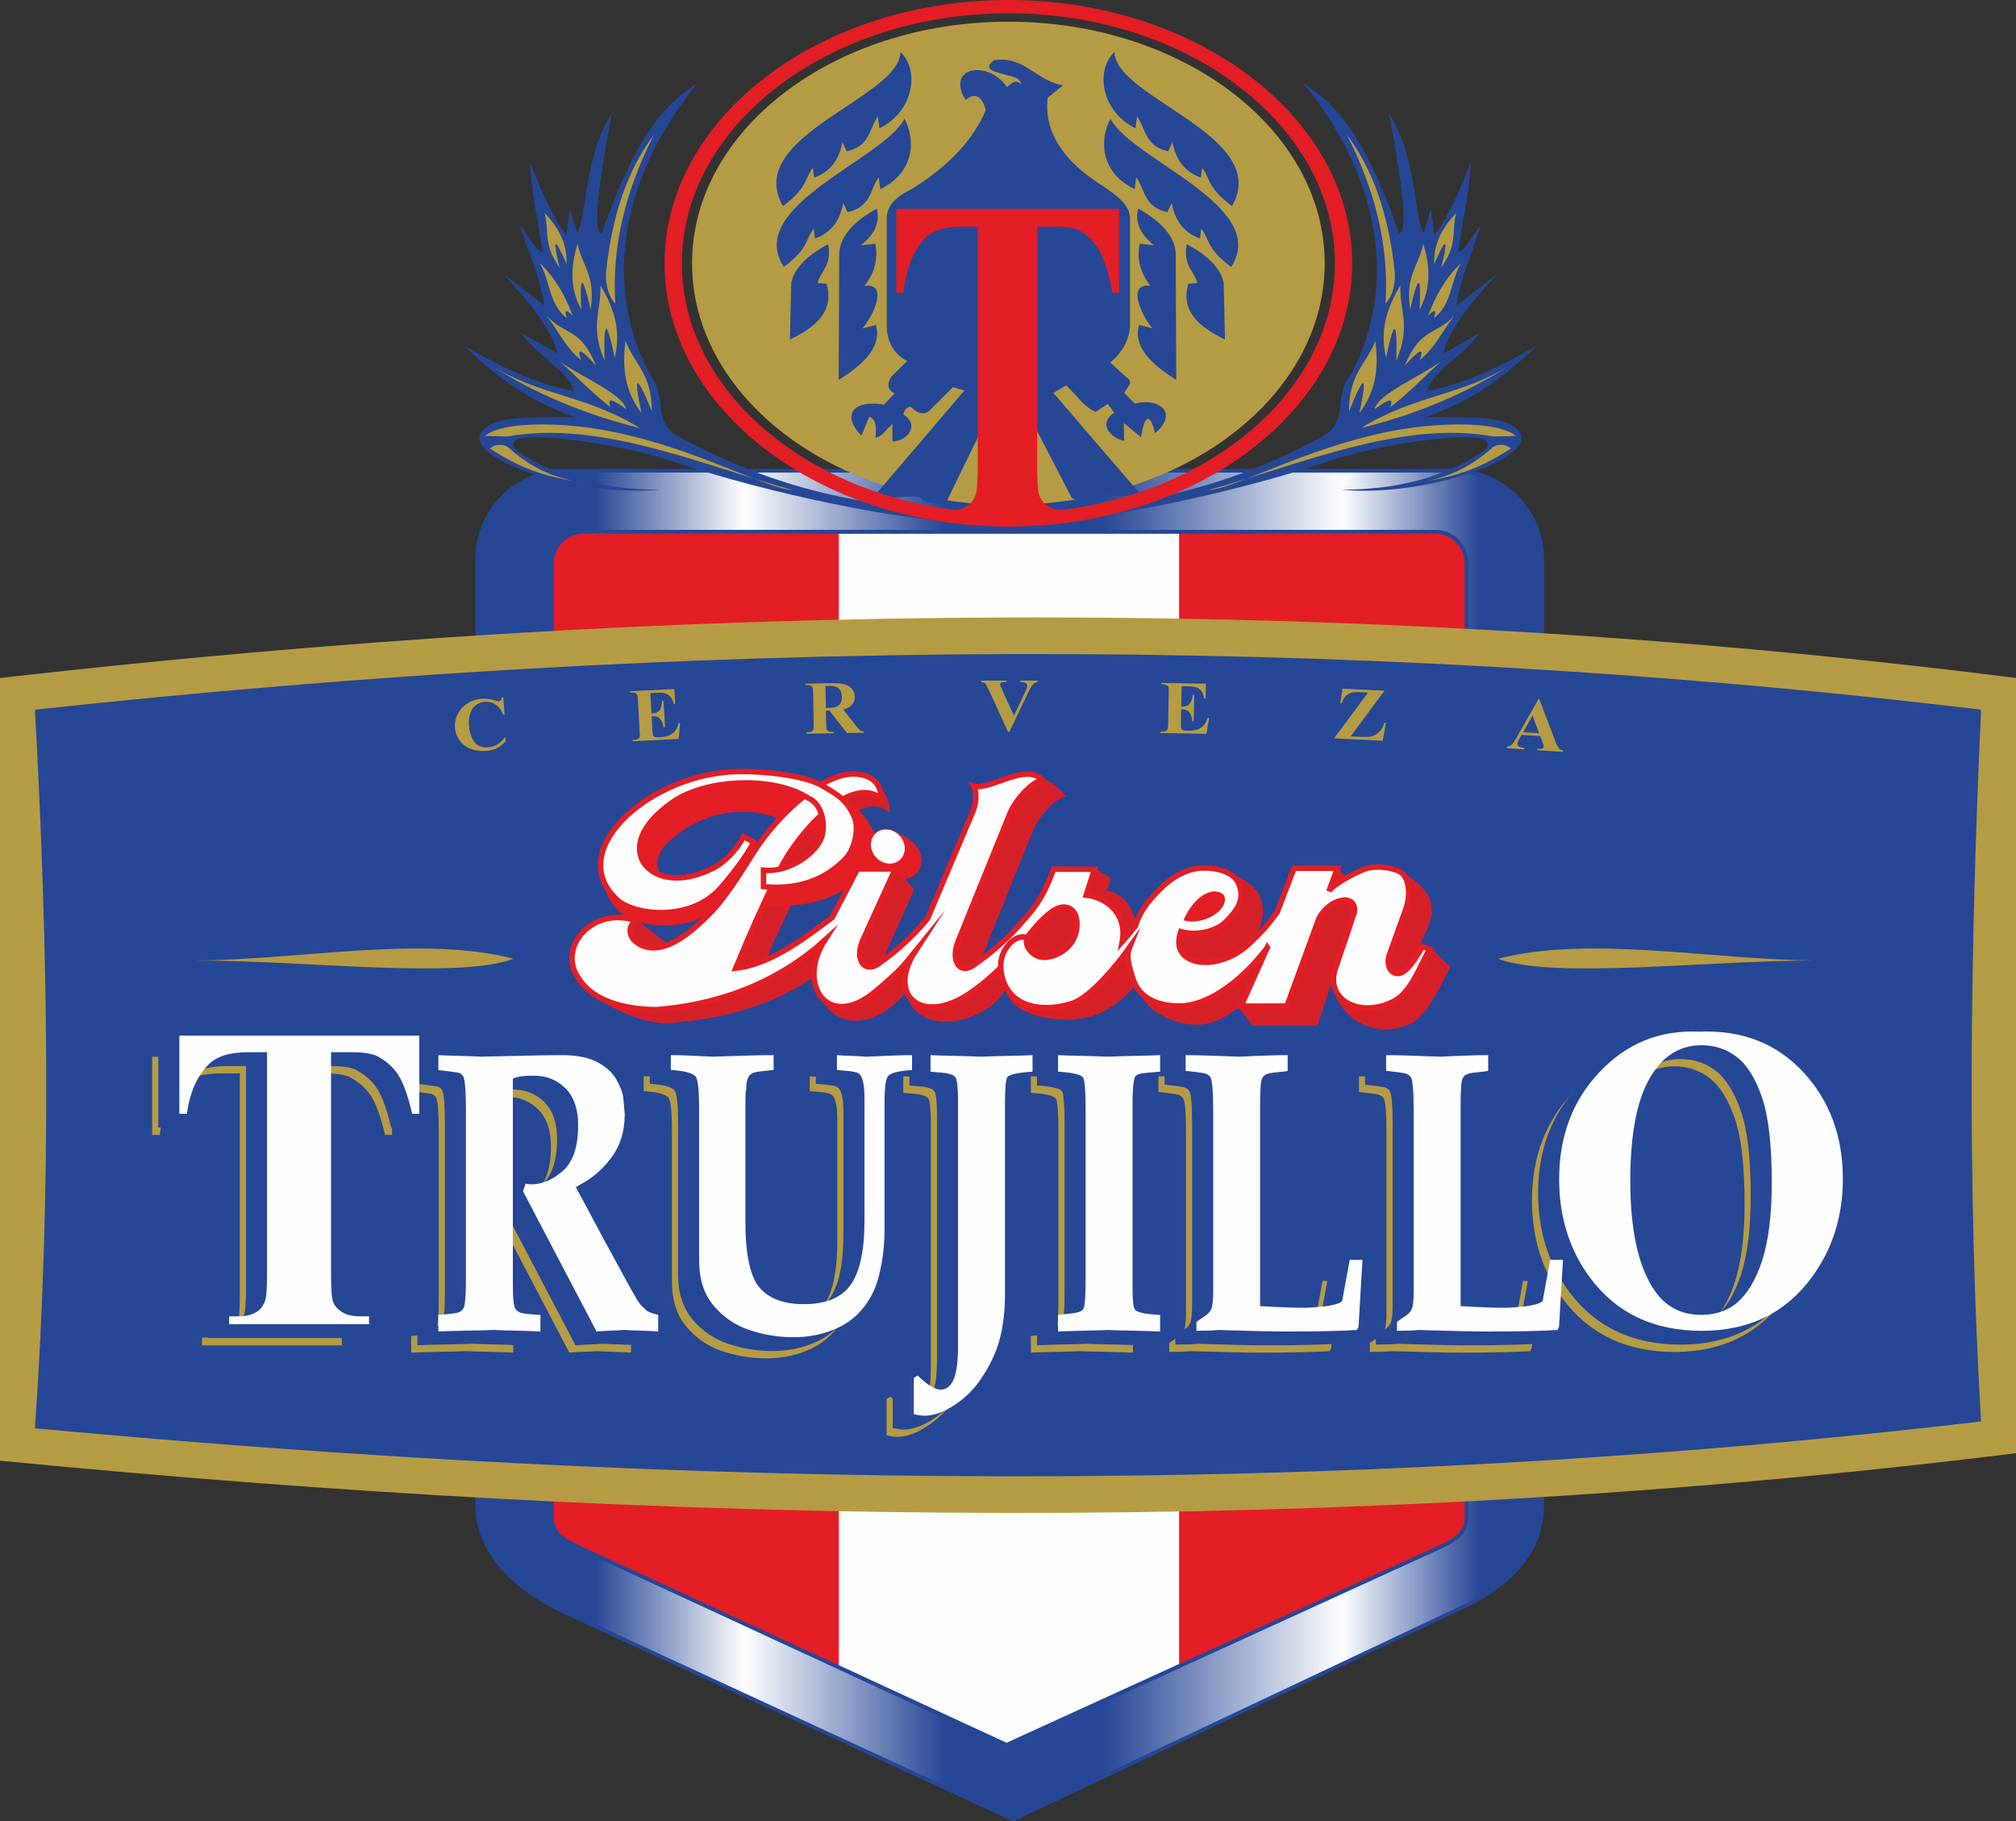
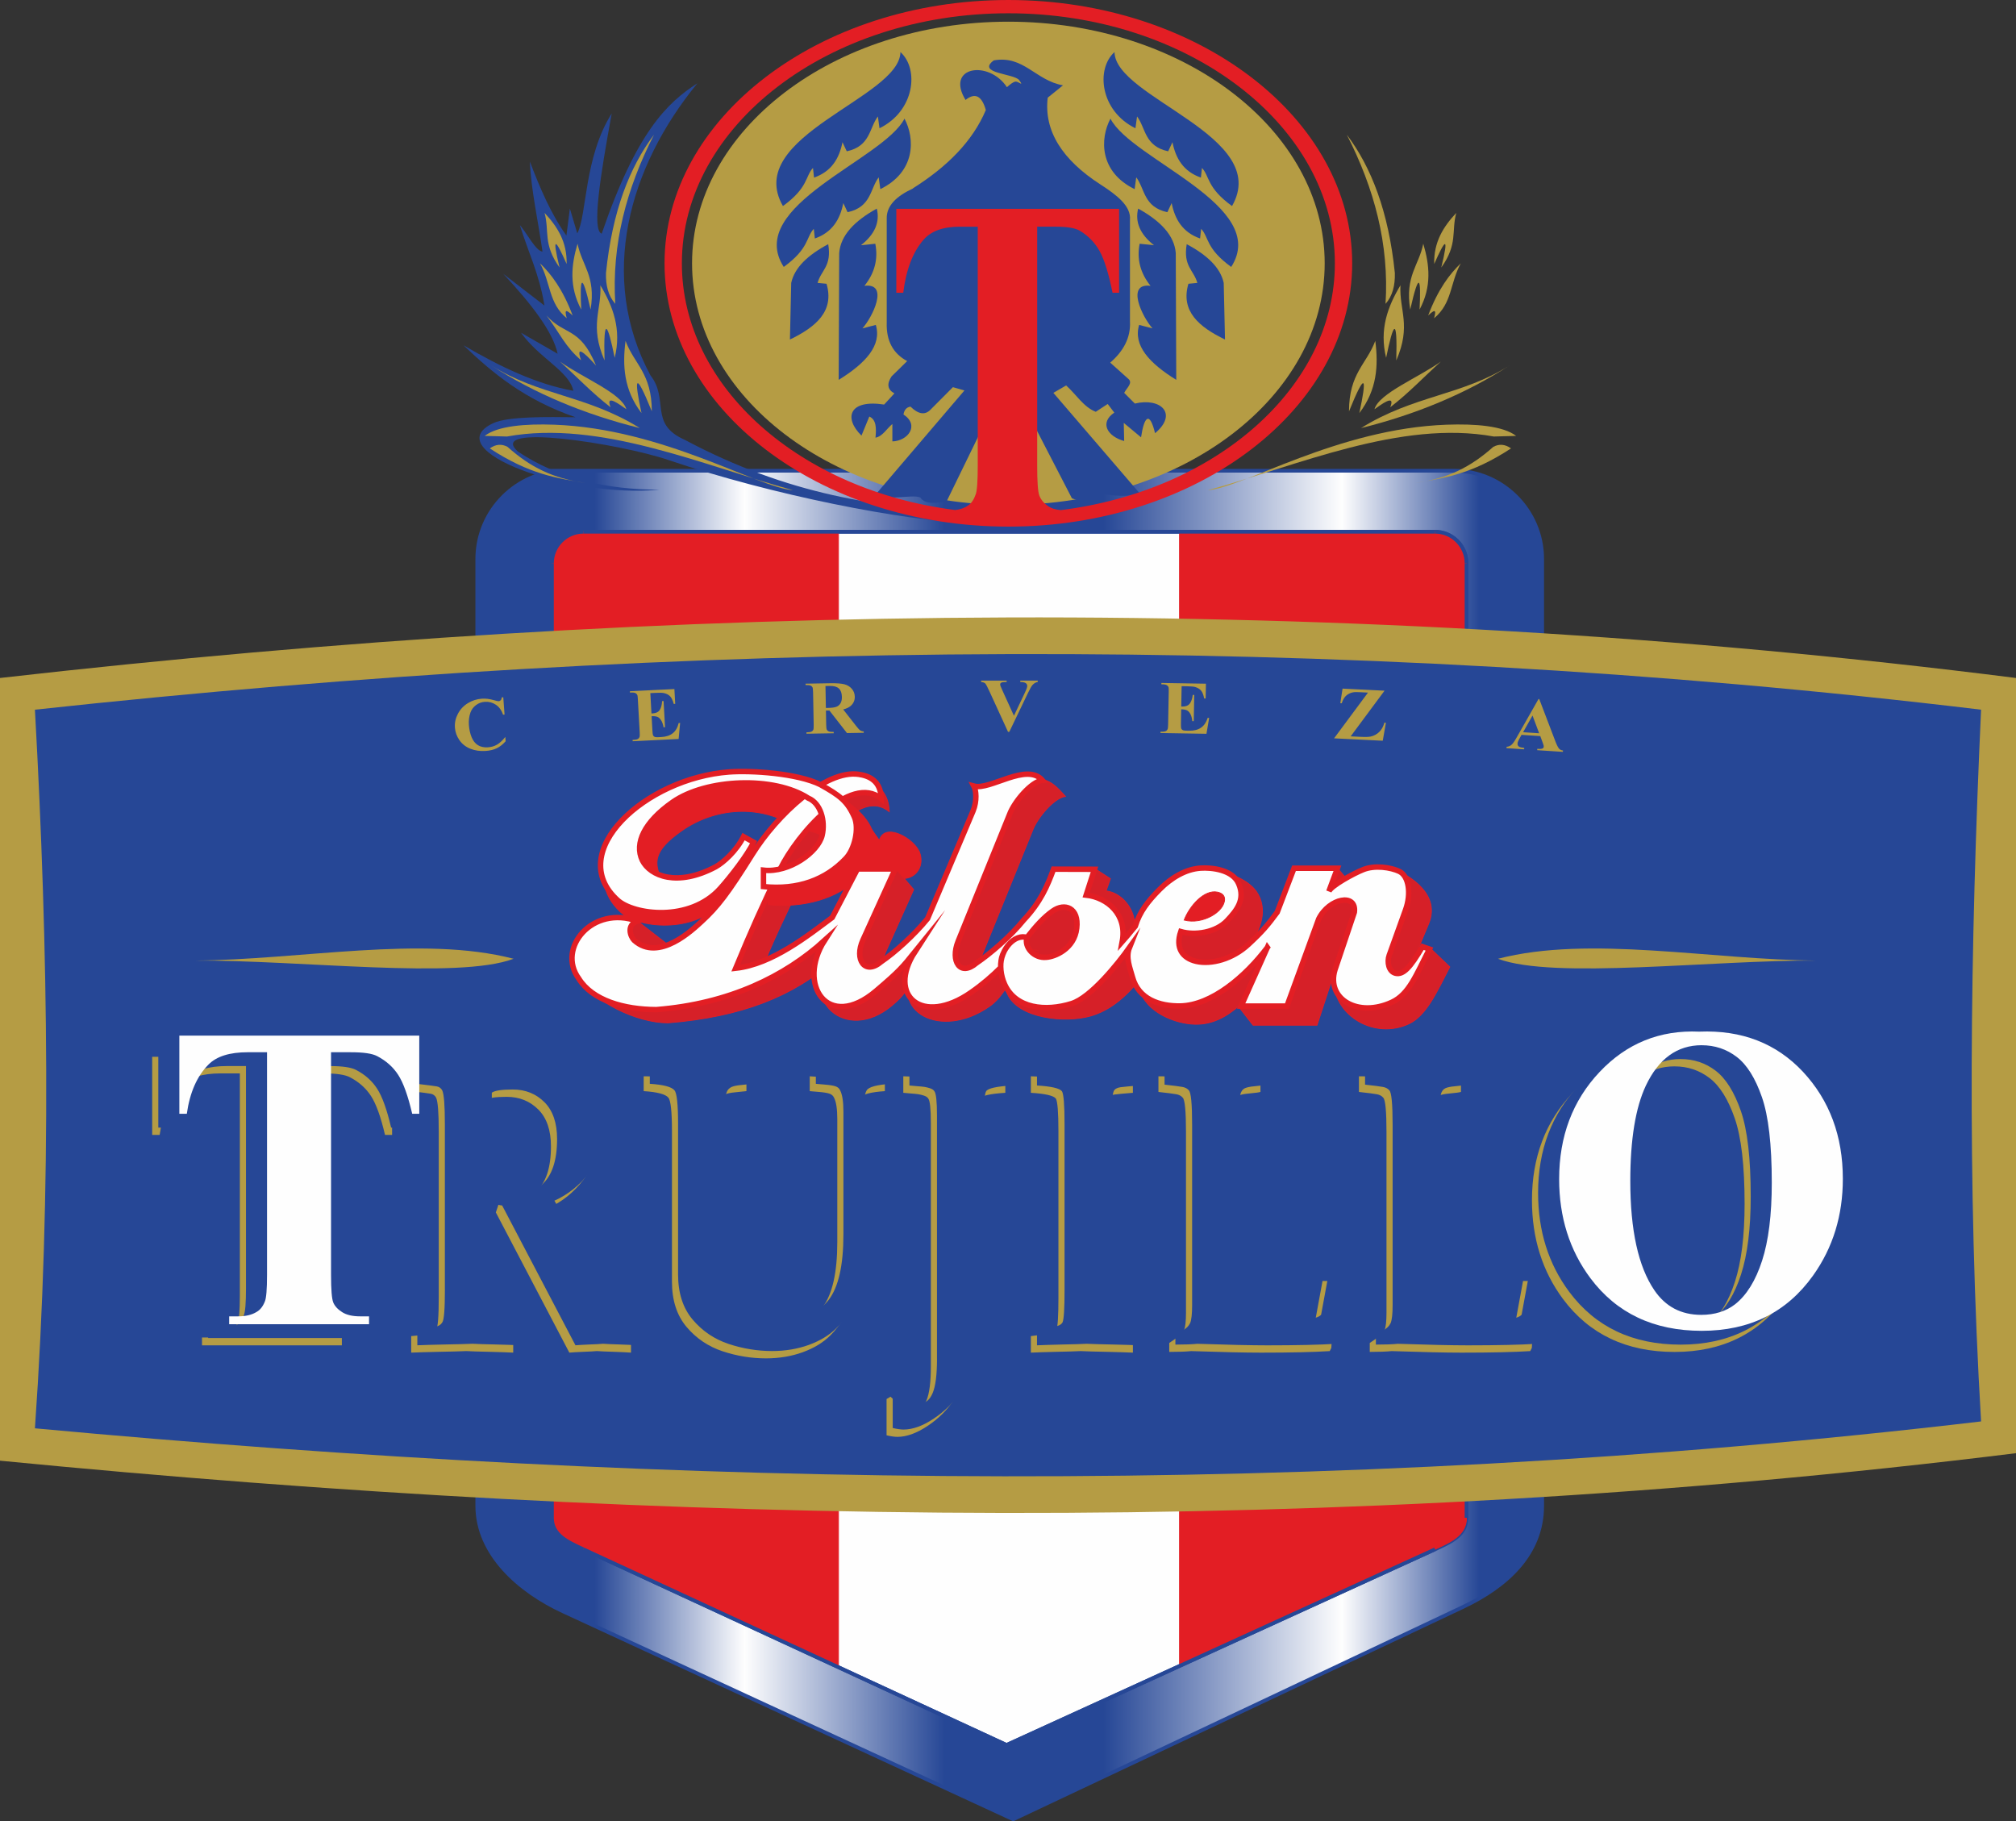
<svg xmlns="http://www.w3.org/2000/svg" xml:space="preserve" width="192.151mm" height="173.585mm" version="1.1" style="shape-rendering:geometricPrecision; text-rendering:geometricPrecision; image-rendering:optimizeQuality; fill-rule:evenodd; clip-rule:evenodd" viewBox="0 0 195.48 176.592">
  <rect x="0" y="0" width="195.48" height="176.592" fill="#333333" stroke="none" />
  <defs>
    <style type="text/css"> .str3 {stroke:#E31E24;stroke-width:0.528;stroke-miterlimit:22.926} .str2 {stroke:#264796;stroke-width:0.359;stroke-miterlimit:22.926} .str0 {stroke:#264796;stroke-width:0.359;stroke-miterlimit:22.926} .str1 {stroke:#E31E24;stroke-width:0.077;stroke-miterlimit:22.926} .fil3 {fill:none} .fil1 {fill:#FEFEFE} .fil5 {fill:#B59C44} .fil6 {fill:#D62028} .fil2 {fill:#E31E24} .fil4 {fill:#264796} .fil0 {fill:url(#id0)} </style>
    <linearGradient id="id0" gradientUnits="userSpaceOnUse" x1="46.276" y1="111.018" x2="149.536" y2="111.018">
      <stop offset="0" style="stop-opacity:1; stop-color:#264796" />
      <stop offset="0.11" style="stop-opacity:1; stop-color:#264796" />
      <stop offset="0.251" style="stop-opacity:1; stop-color:#FEFEFE" />
      <stop offset="0.439" style="stop-opacity:1; stop-color:#264796" />
      <stop offset="0.588" style="stop-opacity:1; stop-color:#264796" />
      <stop offset="0.812" style="stop-opacity:1; stop-color:#FEFEFE" />
      <stop offset="0.941" style="stop-opacity:1; stop-color:#264796" />
      <stop offset="1" style="stop-opacity:1; stop-color:#264796" />
    </linearGradient>
  </defs>
  <g id="Layer_x0020_1">
    <g id="_843544000">
      <path class="fil0 str0" d="M54.828 45.641l86.157 0c4.704,0 8.552,3.848 8.552,8.551l0 91.801c0,4.703 -3.45,7.817 -7.703,9.824l-43.593 20.576 -43.624 -20.152c-4.27,-1.973 -8.339,-5.545 -8.339,-10.248l0 -91.801c0,-4.704 3.848,-8.551 8.552,-8.551z" />
      <g>
        <path class="fil1 str0" d="M56.577 51.555l82.566 0c1.682,0 3.057,1.375 3.057,3.057l0 92.548c0,1.681 -1.527,2.359 -3.057,3.057l-41.544 18.968 -41.023 -18.968c-1.526,-0.706 -3.057,-1.375 -3.057,-3.057l0 -92.548c0,-1.682 1.375,-3.057 3.057,-3.057z" />
        <path class="fil2 str1" d="M56.577 51.555l24.727 0 0 110.095 -24.727 -11.433c-1.526,-0.706 -3.057,-1.375 -3.057,-3.057l0 -92.548c0,-1.682 1.375,-3.057 3.057,-3.057zm57.794 0l0 0 24.772 0c1.682,0 3.057,1.375 3.057,3.057l0 92.548c0,1.681 -1.527,2.359 -3.057,3.057l-24.772 11.31 0 -109.972z" />
        <line class="fil3 str2" x1="56.577" y1="51.555" x2="139.143" y2="51.555" />
        <path class="fil3 str2" d="M139.143 51.555c1.682,0 3.057,1.375 3.057,3.057" />
        <line class="fil3 str2" x1="142.2" y1="54.612" x2="142.2" y2="147.16" />
-         <path class="fil3 str2" d="M142.2 147.16c0,1.681 -1.527,2.359 -3.057,3.057" />
        <polyline class="fil3 str2" points="139.143,150.217 97.6,169.185 56.577,150.217 " />
        <path class="fil3 str2" d="M56.577 150.217c-1.526,-0.706 -3.057,-1.375 -3.057,-3.057" />
        <line class="fil3 str2" x1="53.52" y1="147.16" x2="53.52" y2="54.612" />
        <path class="fil3 str2" d="M53.52 54.612c0,-1.682 1.375,-3.057 3.057,-3.057" />
      </g>
      <g>
        <g>
-           <path class="fil4" d="M97.026 49.627c0.283,-0.008 2.529,-0.016 2.812,-0.026 8.799,-0.304 17.834,-1.657 27.759,-6.951 3.534,-1.544 1.495,-3.915 3.341,-6.255 5.107,-9.52 2.118,-20.189 -4.551,-28.317 2.931,1.877 5.915,4.749 9.277,14.578 0.981,-0.312 0.135,-5.629 -0.972,-11.662 2.709,4.298 2.394,9.881 3.341,11.632l0.717 -2.403 0.337 2.614c1.468,-2.041 2.546,-4.555 3.541,-7.167 -0.105,2.706 -0.815,5.818 -1.222,8.726 0.663,-0.078 1.461,-1.714 2.192,-2.571 -0.795,2.602 -1.88,4.731 -2.384,7.804l3.991 -3.073c-2.774,2.963 -4.821,5.653 -5.269,7.743l3.552 -2.036c-1.768,2.468 -4.691,3.751 -5.074,5.627 3.551,-0.633 7.102,-2.336 10.653,-4.414 -2.827,2.699 -5.92,5.275 -10.859,6.979 2.626,-0.027 6.539,-0.112 8.006,0.587 5.442,2.596 -7.384,7.291 -16.167,6.436 5.126,0.004 9.777,-1.061 13.734,-3.689 3.147,-2.806 -9.898,-0.782 -14.599,0.815 -9.959,3.382 -22.846,5.915 -29.445,6.133 -0.268,0.009 -2.488,0.014 -2.735,0.015l0.022 -1.124z" />
          <g>
            <path class="fil5" d="M117.107 47.531c3.42,-0.238 12.576,-5.972 23.163,-6.354 2.773,-0.1 5.482,0.112 6.743,1.087l-2.165 0.059c-9.011,-1.649 -19.094,2.831 -27.741,5.209z" />
            <g>
              <path class="fil5" d="M134.347 29.459c0.364,-5.736 -1.077,-11.171 -3.756,-16.401 2.385,3.161 4.049,7.456 4.659,13.406 0.034,1.206 -0.223,2.232 -0.903,2.995z" />
              <path class="fil5" d="M130.804 39.886c0.009,-3.717 1.7,-4.558 2.55,-6.837 0.308,2.392 0.173,4.753 -1.546,7 0.71,-3.316 0.674,-4.302 -1.004,-0.163z" />
              <path class="fil5" d="M135.39 34.946c1.482,-3.409 0.27,-4.857 0.405,-7.286 -1.241,2.068 -2.064,4.285 -1.39,7.033 0.679,-3.322 1.107,-4.211 0.985,0.253z" />
              <path class="fil5" d="M136.74 30.015c-0.524,-3.275 0.844,-4.257 1.266,-6.386 0.614,2.062 0.833,4.161 -0.359,6.386 0.15,-3.021 -0.023,-3.885 -0.907,0z" />
              <path class="fil5" d="M139.752 25.938c1.63,-2.272 0.969,-3.529 1.453,-5.294 -1.241,1.324 -2.197,2.824 -2.137,4.952 1.026,-2.335 1.482,-2.921 0.684,0.342z" />
              <path class="fil5" d="M139.708 35.06c-2.144,1.539 -6.007,3.078 -6.432,4.617 0.605,-0.414 2.07,-1.56 1.528,-0.191 1.794,-1.38 3.269,-2.951 4.904,-4.426z" />
-               <path class="fil5" d="M141.01 30.598c-1.76,1.967 -3.224,1.058 -4.801,4.85 0.501,-0.535 2.16,-2.449 1.451,-0.518 1.548,-1.322 2.011,-2.538 3.351,-4.332z" />
              <path class="fil5" d="M141.647 25.529c-1.08,1.04 -2.207,2.511 -3.167,5.063 0.576,-0.536 0.84,-0.688 0.576,0.264 1.775,-1.464 1.536,-3.431 2.591,-5.327z" />
              <path class="fil5" d="M131.97 41.506c5.341,-1.329 10.155,-3.329 14.391,-6.065 -4.633,2.926 -9.282,2.876 -14.391,6.065z" />
              <path class="fil5" d="M144.801 43.322c-2.238,1.993 -4.395,3.051 -7.548,3.507 2.731,-0.47 5.391,-0.811 9.263,-3.354 -0.572,-0.407 -1.144,-0.458 -1.715,-0.152z" />
            </g>
          </g>
        </g>
        <g>
          <path class="fil4" d="M96.982 49.627c-0.283,-0.008 -2.529,-0.016 -2.812,-0.026 -8.799,-0.304 -17.834,-1.657 -27.759,-6.951 -3.533,-1.544 -1.495,-3.915 -3.341,-6.255 -5.107,-9.52 -2.118,-20.189 4.551,-28.317 -2.931,1.877 -5.915,4.749 -9.277,14.578 -0.98,-0.312 -0.134,-5.629 0.972,-11.662 -2.709,4.298 -2.394,9.881 -3.341,11.632l-0.717 -2.403 -0.337 2.614c-1.468,-2.041 -2.546,-4.555 -3.541,-7.167 0.105,2.706 0.815,5.818 1.222,8.726 -0.663,-0.078 -1.461,-1.714 -2.192,-2.571 0.795,2.602 1.88,4.731 2.384,7.804l-3.991 -3.073c2.774,2.963 4.821,5.653 5.269,7.743l-3.552 -2.036c1.768,2.468 4.691,3.751 5.074,5.627 -3.551,-0.633 -7.102,-2.336 -10.653,-4.414 2.828,2.699 5.92,5.275 10.859,6.979 -2.626,-0.027 -6.539,-0.112 -8.006,0.587 -5.442,2.596 7.383,7.291 16.167,6.436 -5.126,0.004 -9.777,-1.061 -13.735,-3.689 -3.147,-2.806 9.898,-0.782 14.599,0.815 9.959,3.382 22.845,5.915 29.445,6.133 0.268,0.009 2.488,0.014 2.735,0.015l-0.022 -1.124z" />
          <g>
            <path class="fil5" d="M76.901 47.531c-3.42,-0.238 -12.576,-5.972 -23.163,-6.354 -2.773,-0.1 -5.483,0.112 -6.743,1.087l2.166 0.059c9.011,-1.649 19.094,2.831 27.741,5.209z" />
            <g>
              <path class="fil5" d="M59.662 29.459c-0.364,-5.736 1.077,-11.171 3.756,-16.401 -2.385,3.161 -4.049,7.456 -4.659,13.406 -0.034,1.206 0.223,2.232 0.903,2.995z" />
              <path class="fil5" d="M63.205 39.886c-0.009,-3.717 -1.7,-4.558 -2.55,-6.837 -0.308,2.392 -0.173,4.753 1.547,7 -0.71,-3.316 -0.674,-4.302 1.004,-0.163z" />
              <path class="fil5" d="M58.619 34.946c-1.482,-3.409 -0.27,-4.857 -0.405,-7.286 1.242,2.068 2.064,4.285 1.39,7.033 -0.679,-3.322 -1.107,-4.211 -0.985,0.253z" />
              <path class="fil5" d="M57.268 30.015c0.525,-3.275 -0.844,-4.257 -1.266,-6.386 -0.614,2.062 -0.833,4.161 0.359,6.386 -0.15,-3.021 0.023,-3.885 0.907,0z" />
              <path class="fil5" d="M54.257 25.938c-1.63,-2.272 -0.969,-3.529 -1.453,-5.294 1.241,1.324 2.197,2.824 2.137,4.952 -1.026,-2.335 -1.482,-2.921 -0.684,0.342z" />
              <path class="fil5" d="M54.3 35.06c2.144,1.539 6.007,3.078 6.432,4.617 -0.605,-0.414 -2.07,-1.56 -1.528,-0.191 -1.794,-1.38 -3.269,-2.951 -4.904,-4.426z" />
              <path class="fil5" d="M52.998 30.598c1.76,1.967 3.224,1.058 4.801,4.85 -0.501,-0.535 -2.16,-2.449 -1.451,-0.518 -1.548,-1.322 -2.011,-2.538 -3.351,-4.332z" />
              <path class="fil5" d="M52.361 25.529c1.08,1.04 2.207,2.511 3.167,5.063 -0.576,-0.536 -0.84,-0.688 -0.576,0.264 -1.776,-1.464 -1.535,-3.431 -2.591,-5.327z" />
              <path class="fil5" d="M62.038 41.506c-5.341,-1.329 -10.155,-3.329 -14.391,-6.065 4.633,2.926 9.282,2.876 14.391,6.065z" />
              <path class="fil5" d="M49.207 43.322c2.238,1.993 4.395,3.051 7.548,3.507 -2.731,-0.47 -5.392,-0.811 -9.263,-3.354 0.572,-0.407 1.144,-0.458 1.716,-0.152z" />
            </g>
          </g>
        </g>
      </g>
      <g>
        <path class="fil5" d="M97.776 2.103c16.939,0 30.671,10.488 30.671,23.426 0,12.938 -13.732,23.426 -30.671,23.426 -16.939,0 -30.671,-10.488 -30.671,-23.426 0,-12.938 13.732,-23.426 30.671,-23.426z" />
        <g>
          <g>
            <path class="fil4" d="M108.068 5.047c0.052,4.457 15.295,8.133 11.393,14.931 -2.48,-1.804 -2.15,-2.879 -2.913,-3.694l-0.104 0.936c-1.7,-0.598 -2.445,-1.864 -2.757,-3.433l-0.416 0.884c-2.307,-0.503 -2.168,-2.255 -3.018,-3.381l-0.156 1.145c-3.433,-1.683 -3.85,-5.758 -2.029,-7.387z" />
            <path class="fil4" d="M107.674 11.501c2.02,3.984 15.531,8.448 11.708,14.38 -2.48,-1.804 -2.15,-2.879 -2.913,-3.694l-0.104 0.936c-1.7,-0.598 -2.446,-1.864 -2.757,-3.433l-0.416 0.884c-2.307,-0.503 -2.168,-2.255 -3.017,-3.381l-0.156 1.145c-3.434,-1.683 -3.377,-4.892 -2.344,-6.836z" />
            <path class="fil4" d="M115.067 23.675c1.97,1.045 3.27,2.269 3.59,3.755l0.124 5.488c-2.526,-1.22 -4.328,-2.754 -3.548,-5.405l0.867 -0.083c-0.344,-1.252 -1.389,-1.595 -1.032,-3.755z" />
            <path class="fil4" d="M110.36 20.226c2.175,1.199 3.518,2.607 3.647,4.319l0.048 12.285c-2.6,-1.608 -4.199,-3.335 -3.599,-5.327l1.296 0.336c-0.976,-1.088 -2.623,-4.431 -0.192,-4.127 -0.992,-1.232 -1.344,-2.592 -1.056,-4.079l1.392 0.144c-1.344,-1.056 -1.856,-2.24 -1.536,-3.551z" />
          </g>
          <g>
            <path class="fil4" d="M87.31 5.047c-0.052,4.457 -15.295,8.133 -11.393,14.931 2.48,-1.804 2.151,-2.879 2.913,-3.694l0.104 0.936c1.7,-0.598 2.446,-1.864 2.757,-3.433l0.416 0.884c2.307,-0.503 2.168,-2.255 3.017,-3.381l0.156 1.145c3.433,-1.683 3.85,-5.758 2.029,-7.387z" />
            <path class="fil4" d="M87.704 11.501c-2.02,3.984 -15.531,8.448 -11.708,14.38 2.48,-1.804 2.151,-2.879 2.913,-3.694l0.104 0.936c1.7,-0.598 2.446,-1.864 2.757,-3.433l0.416 0.884c2.307,-0.503 2.168,-2.255 3.017,-3.381l0.156 1.145c3.433,-1.683 3.377,-4.892 2.344,-6.836z" />
            <path class="fil4" d="M80.31 23.675c-1.97,1.045 -3.269,2.269 -3.59,3.755l-0.124 5.488c2.526,-1.22 4.328,-2.754 3.548,-5.405l-0.867 -0.083c0.344,-1.252 1.389,-1.595 1.032,-3.755z" />
            <path class="fil4" d="M85.018 20.226c-2.175,1.199 -3.518,2.607 -3.647,4.319l-0.048 12.285c2.6,-1.608 4.199,-3.335 3.599,-5.327l-1.296 0.336c0.976,-1.088 2.623,-4.431 0.192,-4.127 0.992,-1.232 1.344,-2.592 1.056,-4.079l-1.392 0.144c1.344,-1.056 1.856,-2.24 1.536,-3.551z" />
          </g>
          <path class="fil4" d="M97.637 8.455c0,0 0.572,-0.546 0.858,-0.546 0.286,0 0.81,0.533 0.338,-0.13 -0.471,-0.663 -4.201,-0.641 -2.471,-1.925 2.897,-0.517 4.055,1.956 6.711,2.419l-1.482 1.196c-0.382,3.219 1.407,6.022 5.101,8.409 1.605,1.033 2.995,2.103 2.874,3.436l0 9.85c0.086,1.583 -0.637,2.885 -1.914,3.996l1.711 1.533c0.539,0.416 -0.062,0.844 -0.359,1.397l1.038 1.038c2.506,-0.605 4.207,0.991 1.956,2.874 -0.535,-2.211 -1.064,-1.589 -1.357,0.399l-1.677 -1.397 0.04 1.756c-1.614,-0.444 -2.423,-1.766 -0.958,-2.754l-0.639 -0.838 -1.157 0.758c-1.184,-0.456 -1.916,-1.703 -2.874,-2.554l-1.237 0.719 8.395 9.774c-0.812,0.235 -1.884,0.288 -3.335,0.076 -0.942,0.126 -1.477,1.044 -3.259,0.379l-6.182 -11.957 -5.969 12.247c-0.789,0.128 -2.068,0.384 -2.559,-0.383 -0.879,-0.344 -3.379,0.467 -4.211,-0.414l8.496 -9.956 -1.117 -0.318 -2.157 2.167c-0.536,0.566 -1.189,0.472 -1.957,-0.281 -0.38,0.06 -0.607,0.314 -0.679,0.763 1.595,1.044 0.424,2.572 -1.078,2.608l0 -1.686c-0.546,0.442 -0.947,1.203 -1.637,1.325 0.091,-0.916 0.085,-1.754 -0.599,-2.047l-0.759 1.846c-1.737,-1.697 -1.226,-3.534 2.197,-3.01l0.998 -1.084c-0.671,-0.355 -0.764,-0.903 -0.28,-1.645l1.517 -1.485c-1.374,-0.733 -2.035,-1.972 -1.984,-3.718l0 -10.104c-0.026,-1.263 0.971,-2.184 2.541,-2.912l0.014 -0.027c3.3,-2.081 5.778,-4.549 7.054,-7.581 -0.391,-1.388 -1.047,-1.714 -1.967,-0.978 -1.985,-3.252 2.262,-3.9 4.016,-1.234z" />
        </g>
        <path class="fil2" d="M97.775 0c18.363,0 33.339,11.468 33.339,25.529 0,14.061 -14.976,25.529 -33.339,25.529 -18.362,0 -33.339,-11.468 -33.339,-25.529 0,-14.061 14.976,-25.529 33.339,-25.529zm10.738 20.247l0 0 0 8.135 -0.636 0c-0.381,-1.883 -0.799,-3.228 -1.259,-4.045 -0.46,-0.824 -1.096,-1.474 -1.901,-1.958 -0.448,-0.272 -1.235,-0.401 -2.355,-0.401l-1.792 0 0 23.166c0,1.535 0.066,2.495 0.2,2.881 0.139,0.386 0.406,0.718 0.799,1.006 0.334,0.246 0.764,0.386 1.295,0.426 15.033,-1.873 26.571,-11.901 26.571,-23.927 0,-13.352 -14.222,-24.243 -31.659,-24.243 -17.437,0 -31.659,10.89 -31.659,24.243 0,12.008 11.503,22.022 26.501,23.918 0.506,-0.052 0.927,-0.202 1.261,-0.447 0.309,-0.204 0.551,-0.559 0.727,-1.066 0.133,-0.348 0.2,-1.278 0.2,-2.79l0 -23.166 -1.744 0c-1.617,0 -2.797,0.423 -3.53,1.285 -1.029,1.194 -1.677,2.903 -1.95,5.119l-0.672 0 0 -8.135 21.603 0z" />
      </g>
      <path class="fil5" d="M-0 65.735c65.266,-7.426 130.437,-8.228 195.48,0l0 75.16c-65.879,8.168 -130.726,7.043 -195.48,0.728l0 -75.888z" />
      <path class="fil4" d="M3.386 68.809c63.005,-6.818 125.918,-7.555 188.708,0 -1.061,23.002 -1.365,46.004 0,69.007 -63.596,7.5 -126.197,6.466 -188.708,0.668 1.619,-23.067 1.3,-46.323 0,-69.675z" />
      <g>
        <g>
          <path class="fil2 str1" d="M89.213 82.77c0.336,1.097 -0.229,2.15 -1.278,2.371 -1.063,0.222 -2.207,-0.476 -2.543,-1.573 -0.336,-1.086 -0.417,-2.648 0.646,-2.87 1.05,-0.222 2.839,0.986 3.175,2.072z" />
          <path class="fil6 str1" d="M124.1 92.742l-3.929 4.953 1.332 1.706 6.202 0 2.825 -8.643c1.009,-2.039 2.354,-2.682 2.112,-0.787l-3.296 5.363c0.162,3.213 3.982,5.463 7.265,3.933 1.655,-0.776 2.664,-2.97 3.969,-5.518l-1.964 -1.884c-1.197,2.05 -2.126,4 -2.301,3.8 -0.404,-0.465 0.054,-0.897 0.296,-1.496l1.924 -4.62c1.198,-2.892 -1.991,-4.643 -2.933,-5.086 -0.807,-0.377 -0.982,0.909 -2.126,1.385 -0.875,0.343 -2.086,0.421 -2.301,0.975l-0.175 -1.119 -1.332 -1.562 -4.507 5.828c-0.928,1.252 -0.834,-1.03 -2.22,0.255 -1.534,1.429 -4.184,4.853 -5.664,4.499 -1.278,-0.31 -1.547,0.2 -0.996,-1.418 1.372,0.399 3.902,-0.864 4.992,-2.028 0.915,-0.975 1.736,-3.147 0.552,-4.842 -0.875,-1.241 -2.987,-1.983 -4.09,-1.906 -2.92,0.222 -5.785,3.557 -6.633,6.36l-2.086 1.429c2.26,-2.659 0.336,-5.695 -1.762,-5.939l0.417 -1.186 -1.52 -0.986c-0.592,1.618 -4.386,3.956 -6.014,5.684 -1.305,1.618 -3.014,3.878 -4.319,4.764 -1.601,1.374 -1.453,0.077 -0.686,-1.817l4.991 -12.31c0.458,-1.23 2.099,-3.18 3.189,-3.313 -1.547,-1.751 -1.964,-1.662 -3.592,-1.762 0.215,0.399 -3.834,3.479 -4.238,4.465l-4.413 10.438c-1.305,1.596 -0.861,0.277 -2.166,1.163 -1.601,1.374 -3.861,2.67 -3.027,0.798l2.718 -6.072 -1.897 -2.216 -5.489 5.795c-2.274,1.684 -3.875,3.413 -7.548,4.609 1.48,-3.568 2.287,-5.241 3.996,-8.754 1.668,-3.413 5.57,-9.418 8.57,-6.981 -0.04,-1.773 -1.117,-2.726 -2.045,-2.859 -3.216,-0.476 -7.709,4.443 -10.091,8.255 -2.382,3.812 -3.202,5.274 -4.924,6.526 -2.785,2.028 -4.48,1.728 -4.386,0.986l-3 -2.327c-3.458,-0.764 -7.427,3.069 -5.543,5.651 1.319,2.127 5.395,4.233 8.53,4.244 7.104,-0.565 12.23,-2.593 16.064,-6.072 -3.498,3.424 1.05,8.31 5.718,4.344 2.314,-1.961 1.076,-2.249 2.233,-3.679 -2.745,4.244 2.408,7.136 7.158,3.812 1.103,-0.764 1.426,-1.684 2.22,-2.482 -0.067,-1.861 1.467,-3.313 2.543,-2.914 -0.498,1.573 2.664,0.454 4.83,-0.909 1.13,1.994 -2.166,2.781 -2.946,2.825 -1.157,0.133 -2.18,-0.953 -1.883,-1.928 -1.386,-0.332 -2.274,1.274 -2.449,1.961 -0.175,0.709 -0.969,1.363 -0.579,2.227 1.063,2.393 5.583,2.87 8.113,2.139 2.704,-0.787 4.494,-3.147 5.624,-4.731 -0.39,0.975 -1.144,1.285 -0.902,2.183 0.579,2.139 3.364,3.313 5.368,3.357 3.673,0.089 6.068,-3.723 8.221,-6.571z" />
          <path class="fil2 str1" d="M80.249 76.549c-2.279,-1.136 -7.018,-0.812 -9.171,-0.649 -8.094,0.591 -16.076,7.849 -10.848,12.591 1.538,1.403 6.989,2.203 9.995,-1.171 0.979,-1.101 2.67,-3.281 3.243,-4.533l-0.419 -1.09c-0.699,1.403 -2.516,3.084 -3.285,3.513 -3.732,1.994 -4.823,1.669 -5.592,0.116 -0.783,-1.669 -0.853,-2.817 1.915,-4.765 3.285,-2.307 7.661,-2.585 11.002,-0.394 1.174,0.475 3.397,0.51 3.061,1.948 -0.378,1.635 -3.201,3.71 -5.718,3.42l0.056 2.18c3.369,0.348 6.808,-0.58 8.751,-2.655 0.196,-0.197 0.168,-0.974 0.587,-0.846 5.354,1.6 1.034,-3.026 0.657,-3.907 -0.699,-1.565 -2.377,-2.701 -4.236,-3.756z" />
        </g>
        <g>
          <path class="fil1 str3" d="M122.889 91.86l-2.543 5.684 4.44 0 3.081 -8.443c1.009,-2.039 3.7,-2.549 3.458,-0.654l-1.884 5.596c-0.848,2.837 2.247,4.654 5.53,3.125 1.655,-0.776 2.328,-2.604 3.633,-5.152l-0.673 -0.233c-1.197,2.05 -1.87,2.748 -2.61,2.582 -0.673,-0.155 -0.848,-1.097 -0.619,-1.74l1.587 -4.41c0.565,-1.562 0.323,-3.291 -0.619,-3.734 -0.807,-0.377 -2.368,-0.632 -3.511,-0.155 -0.875,0.343 -3.095,1.551 -3.31,2.105l0.834 -2.249 -4.211 0 -1.628 4.266c-0.928,1.252 -1.399,1.828 -2.785,3.114 -1.534,1.429 -3.619,1.994 -5.099,1.64 -1.278,-0.31 -2.018,-1.263 -1.467,-2.881 1.373,0.399 3.404,0.1 4.494,-1.064 0.915,-0.975 1.79,-2.017 1.117,-3.579 -0.565,-1.352 -2.61,-1.584 -3.7,-1.507 -1.453,0.1 -2.852,0.942 -3.969,2.072 -1.117,1.13 -1.924,2.15 -2.354,3.557 -0.363,0.421 -0.484,0.621 -1.265,1.507 0.498,-2.648 -1.426,-4.277 -3.498,-4.521l0.807 -2.504 -3.969 -0.011c-0.592,1.618 -1.265,3.202 -2.893,4.931 -1.305,1.618 -3.269,3.28 -4.574,4.166 -1.601,1.374 -2.556,-0.188 -1.789,-2.094l4.991 -12.31c0.457,-1.23 2.099,-3.18 3.189,-3.313 -1.547,-1.751 -5.072,0.997 -6.646,0.565 0.215,0.399 0.323,1.429 -0.081,2.416l-4.413 10.438c-1.305,1.596 -3.175,3.28 -4.48,4.166 -1.601,1.374 -2.651,-0.199 -1.789,-2.094l3.135 -6.892 -3.66 0 -2.449 4.709c-2.274,1.684 -5.799,4.532 -9.364,4.92 1.48,-3.568 2.597,-6.083 4.305,-9.595 1.668,-3.413 6.808,-9.296 9.808,-6.859 -0.04,-1.773 -1.251,-2.216 -2.179,-2.349 -3.216,-0.476 -7.925,3.922 -10.306,7.734 -2.381,3.812 -3.39,5.119 -4.924,6.526 -0.794,0.72 -4.144,4.011 -6.552,1.828 -0.363,-0.366 -0.767,-1.496 0.323,-1.85 -4.373,-1.596 -7.844,2.615 -5.691,5.562 1.319,2.127 4.386,3.003 7.521,3.014 7.104,-0.565 12.486,-3.236 16.32,-6.715 -2.731,4.266 0.309,8.875 4.978,4.909 2.314,-1.961 2.624,-2.371 3.78,-3.801 -2.745,4.244 0.7,7.258 5.449,3.934 1.103,-0.765 2.072,-1.607 2.866,-2.404 -0.067,-1.861 1.467,-3.313 2.543,-2.914 0.861,-1.097 1.641,-1.972 2.503,-2.571 1.17,-0.831 2.556,-0.321 2.328,1.662 -0.229,2.039 -2.166,2.781 -2.946,2.825 -1.157,0.133 -2.18,-0.953 -1.884,-1.928 -1.386,-0.333 -2.274,1.274 -2.449,1.961 -0.175,0.709 -0.108,1.706 0.283,2.571 1.063,2.393 3.996,2.67 6.498,1.884 1.87,-0.587 4.48,-3.845 5.61,-5.429 -0.39,0.975 0.054,1.972 0.296,2.87 0.579,2.139 2.624,2.825 4.628,2.792 3.027,-0.055 6.296,-2.825 8.449,-5.673z" />
-           <path class="fil1 str1" d="M87.685 81.741c0.285,0.916 -0.198,1.809 -1.08,1.996 -0.881,0.187 -1.828,-0.405 -2.113,-1.321 -0.285,-0.916 0.198,-1.809 1.079,-1.996 0.882,-0.186 1.828,0.405 2.113,1.321z" />
          <path class="fil1 str3" d="M79.568 76.084c-2.267,-1.123 -6.733,-1.398 -8.876,-1.237 -8.055,0.584 -15.998,7.756 -10.795,12.442 1.53,1.386 6.956,2.177 9.947,-1.157 0.974,-1.088 2.657,-3.242 3.228,-4.479l-0.974 -0.538c-0.696,1.386 -1.948,2.509 -2.713,2.933 -3.714,1.97 -6.344,0.894 -7.109,-0.642 -0.779,-1.65 0.195,-3.712 2.949,-5.637 3.269,-2.28 9.835,-2.543 13.16,-0.378 1.169,0.47 1.669,2.177 1.335,3.598 -0.376,1.615 -3.186,3.666 -5.69,3.38l0 1.592c3.353,0.344 6.024,-0.664 7.971,-2.715 0.862,-0.882 1.335,-2.922 0.835,-4.044 -0.695,-1.558 -1.419,-2.074 -3.269,-3.116z" />
          <path class="fil2 str1" d="M114.82 89.206c1.766,0.482 3.944,-0.812 3.924,-2.037 -0.014,-0.385 -0.303,-0.592 -0.699,-0.674 -1.278,-0.262 -2.688,1.321 -3.225,2.711z" />
        </g>
      </g>
      <path class="fil5" d="M48.8 67.605l0.125 1.678 -0.148 0.01c-0.144,-0.43 -0.376,-0.752 -0.698,-0.966 -0.321,-0.213 -0.674,-0.307 -1.059,-0.282 -0.322,0.021 -0.609,0.127 -0.865,0.319 -0.255,0.192 -0.435,0.432 -0.538,0.722 -0.133,0.37 -0.183,0.775 -0.151,1.215 0.033,0.433 0.12,0.824 0.263,1.173 0.143,0.348 0.344,0.606 0.607,0.771 0.261,0.167 0.589,0.236 0.985,0.21 0.324,-0.021 0.616,-0.107 0.875,-0.259 0.26,-0.151 0.526,-0.399 0.801,-0.745l0.031 0.418c-0.268,0.302 -0.553,0.528 -0.856,0.675 -0.304,0.149 -0.664,0.236 -1.082,0.264 -0.548,0.036 -1.044,-0.035 -1.486,-0.215 -0.442,-0.179 -0.793,-0.455 -1.054,-0.827 -0.259,-0.374 -0.407,-0.779 -0.439,-1.217 -0.035,-0.462 0.061,-0.908 0.288,-1.34 0.226,-0.431 0.548,-0.776 0.968,-1.033 0.42,-0.258 0.875,-0.402 1.367,-0.434 0.362,-0.024 0.749,0.024 1.163,0.145 0.24,0.07 0.391,0.104 0.454,0.1 0.08,-0.005 0.148,-0.038 0.204,-0.098 0.055,-0.06 0.087,-0.151 0.097,-0.273l0.148 -0.01zm14.259 -0.405l0 0 0.11 1.974 0.102 -0.005c0.327,-0.016 0.558,-0.124 0.695,-0.325 0.136,-0.2 0.213,-0.49 0.234,-0.868l0.144 -0.007 0.141 2.539 -0.144 0.007c-0.046,-0.275 -0.123,-0.498 -0.23,-0.67 -0.108,-0.172 -0.228,-0.285 -0.361,-0.34 -0.132,-0.054 -0.322,-0.075 -0.567,-0.063l0.076 1.366c0.015,0.267 0.036,0.429 0.064,0.488 0.027,0.059 0.075,0.105 0.143,0.14 0.067,0.036 0.174,0.049 0.322,0.042l0.307 -0.015c0.482,-0.024 0.861,-0.148 1.14,-0.372 0.279,-0.223 0.469,-0.553 0.572,-0.989l0.14 -0.007 -0.145 1.553 -4.455 0.22 -0.007 -0.132 0.171 -0.008c0.149,-0.007 0.269,-0.039 0.357,-0.093 0.064,-0.036 0.112,-0.096 0.142,-0.179 0.026,-0.058 0.032,-0.208 0.018,-0.453l-0.178 -3.189c-0.012,-0.22 -0.026,-0.354 -0.042,-0.403 -0.029,-0.082 -0.081,-0.144 -0.151,-0.186 -0.101,-0.062 -0.234,-0.089 -0.401,-0.081l-0.171 0.008 -0.007 -0.133 4.314 -0.212 0.08 1.434 -0.144 0.007c-0.093,-0.347 -0.21,-0.593 -0.352,-0.739 -0.141,-0.146 -0.335,-0.249 -0.583,-0.308 -0.144,-0.037 -0.411,-0.045 -0.801,-0.025l-0.532 0.026zm17.026 1.694l0 0 0.025 1.361c0.005,0.263 0.025,0.427 0.06,0.494 0.036,0.068 0.097,0.122 0.183,0.161 0.088,0.039 0.249,0.057 0.485,0.053l0.003 0.132 -2.642 0.043 -0.002 -0.132c0.239,-0.004 0.4,-0.027 0.484,-0.071 0.084,-0.043 0.143,-0.098 0.177,-0.165 0.032,-0.068 0.046,-0.232 0.041,-0.494l-0.059 -3.15c-0.005,-0.263 -0.025,-0.427 -0.06,-0.495 -0.037,-0.068 -0.097,-0.121 -0.185,-0.16 -0.086,-0.04 -0.248,-0.057 -0.485,-0.053l-0.002 -0.133 2.398 -0.04c0.625,-0.01 1.082,0.024 1.373,0.1 0.29,0.076 0.529,0.222 0.717,0.438 0.186,0.214 0.283,0.469 0.288,0.763 0.007,0.358 -0.125,0.656 -0.395,0.895 -0.173,0.15 -0.415,0.266 -0.728,0.344l1.271 1.623c0.166,0.21 0.284,0.34 0.353,0.392 0.106,0.073 0.227,0.111 0.364,0.116l0.002 0.132 -1.625 0.027 -1.704 -2.186 -0.339 0.006zm-0.044 -2.381l0 0 0.04 2.126 0.217 -0.004c0.352,-0.006 0.615,-0.04 0.789,-0.104 0.174,-0.064 0.31,-0.176 0.407,-0.337 0.098,-0.161 0.144,-0.368 0.14,-0.623 -0.007,-0.37 -0.104,-0.641 -0.292,-0.816 -0.187,-0.174 -0.484,-0.257 -0.893,-0.251l-0.407 0.006zm20.582 -0.522l0 0 0 0.133c-0.187,0.028 -0.354,0.122 -0.501,0.282 -0.106,0.12 -0.265,0.4 -0.476,0.842l-1.779 3.709 -0.125 0 -1.771 -3.86c-0.213,-0.466 -0.356,-0.74 -0.427,-0.82 -0.073,-0.082 -0.209,-0.133 -0.409,-0.154l0 -0.133 2.474 0 0 0.133 -0.083 0c-0.224,0 -0.375,0.025 -0.458,0.078 -0.059,0.035 -0.087,0.088 -0.087,0.158 0,0.043 0.011,0.094 0.03,0.153 0.021,0.058 0.09,0.215 0.205,0.47l1.1 2.416 1.02 -2.151c0.122,-0.26 0.198,-0.435 0.225,-0.523 0.029,-0.088 0.042,-0.164 0.042,-0.226 0,-0.071 -0.019,-0.134 -0.061,-0.189 -0.04,-0.055 -0.1,-0.096 -0.178,-0.125 -0.109,-0.042 -0.255,-0.061 -0.434,-0.061l0 -0.133 1.692 0zm13.953 0.536l0 0 -0.037 1.976 0.103 0.002c0.327,0.005 0.565,-0.087 0.717,-0.278 0.15,-0.191 0.249,-0.475 0.297,-0.851l0.144 0.002 -0.047 2.542 -0.144 -0.002c-0.026,-0.278 -0.085,-0.505 -0.179,-0.684 -0.095,-0.179 -0.206,-0.299 -0.335,-0.362 -0.127,-0.062 -0.315,-0.096 -0.561,-0.1l-0.025 1.367c-0.005,0.268 0.004,0.43 0.027,0.491 0.022,0.06 0.067,0.11 0.133,0.149 0.064,0.04 0.17,0.06 0.318,0.063l0.308 0.005c0.482,0.008 0.87,-0.091 1.165,-0.296 0.295,-0.204 0.509,-0.521 0.644,-0.949l0.141 0.002 -0.26 1.54 -4.461 -0.073 0.002 -0.132 0.172 0.003c0.149,0.002 0.271,-0.021 0.363,-0.07 0.067,-0.032 0.119,-0.089 0.155,-0.17 0.029,-0.056 0.047,-0.206 0.051,-0.45l0.059 -3.193c0.004,-0.22 0,-0.354 -0.012,-0.405 -0.023,-0.083 -0.07,-0.149 -0.137,-0.195 -0.096,-0.069 -0.227,-0.104 -0.394,-0.107l-0.171 -0.003 0.002 -0.133 4.319 0.071 -0.027 1.436 -0.144 -0.003c-0.067,-0.352 -0.166,-0.605 -0.296,-0.76 -0.13,-0.155 -0.316,-0.27 -0.559,-0.345 -0.141,-0.046 -0.407,-0.071 -0.798,-0.078l-0.532 -0.009zm19.675 0.439l0 0 -3.284 4.428 0.981 0.048c0.463,0.023 0.789,0.012 0.978,-0.034 0.306,-0.07 0.575,-0.216 0.806,-0.435 0.231,-0.22 0.398,-0.52 0.503,-0.903l0.148 0.007 -0.306 1.742 -4.72 -0.233 3.289 -4.434 -0.764 -0.038c-0.297,-0.015 -0.492,-0.016 -0.587,-0.003 -0.179,0.022 -0.35,0.074 -0.511,0.16 -0.161,0.084 -0.296,0.2 -0.408,0.347 -0.111,0.148 -0.202,0.337 -0.274,0.567l-0.141 -0.007 0.219 -1.413 4.071 0.201zm15.101 4.402l0 0 -1.819 -0.119 -0.251 0.457c-0.083,0.152 -0.128,0.28 -0.135,0.382 -0.01,0.136 0.041,0.24 0.153,0.311 0.065,0.043 0.231,0.083 0.498,0.12l-0.01 0.132 -1.712 -0.113 0.01 -0.132c0.186,-0.015 0.344,-0.076 0.471,-0.187 0.128,-0.109 0.294,-0.343 0.495,-0.701l2.129 -3.744 0.072 0.005 1.561 4.094c0.15,0.388 0.277,0.634 0.384,0.74 0.081,0.08 0.2,0.131 0.356,0.153l-0.01 0.132 -2.491 -0.164 0.01 -0.132 0.102 0.007c0.2,0.013 0.343,-0.005 0.427,-0.052 0.059,-0.034 0.091,-0.087 0.097,-0.159 0.003,-0.043 -0.002,-0.087 -0.014,-0.133 -0.004,-0.022 -0.035,-0.114 -0.094,-0.276l-0.229 -0.622zm-0.11 -0.273l0 0 -0.642 -1.718 -0.915 1.616 1.557 0.102z" />
      <g>
        <g>
          <path class="fil5" d="M38.018 102.46l0 7.578 -0.685 0c-0.411,-1.754 -0.861,-3.007 -1.356,-3.768 -0.496,-0.768 -1.18,-1.373 -2.047,-1.824 -0.482,-0.253 -1.33,-0.373 -2.536,-0.373l-1.93 0 0 21.578c0,1.429 0.071,2.324 0.215,2.683 0.15,0.359 0.437,0.669 0.861,0.937 0.43,0.275 1.011,0.408 1.748,0.408l0.86 0 0 0.761 -13.561 0 0 -0.761 0.861 0c0.75,0 1.356,-0.148 1.812,-0.436 0.333,-0.19 0.593,-0.521 0.782,-0.993 0.143,-0.324 0.215,-1.19 0.215,-2.599l0 -21.578 -1.877 0c-1.741,0 -3.013,0.394 -3.801,1.197 -1.109,1.113 -1.806,2.704 -2.099,4.768l-0.724 0 0 -7.578 23.263 0z" />
          <path class="fil5" d="M162.128 102.073c4.127,-0.169 7.478,1.134 10.06,3.895 2.575,2.768 3.866,6.225 3.866,10.38 0,3.549 -0.958,6.669 -2.882,9.366 -2.549,3.578 -6.148,5.366 -10.797,5.366 -4.655,0 -8.261,-1.704 -10.81,-5.12 -2.008,-2.697 -3.019,-5.895 -3.019,-9.592 0,-4.155 1.31,-7.62 3.925,-10.388 2.621,-2.775 5.835,-4.077 9.656,-3.909zm0.235 1.317l0 0c-2.373,0 -4.173,1.31 -5.412,3.923 -1.004,2.141 -1.506,5.225 -1.506,9.24 0,4.775 0.776,8.303 2.328,10.585 1.082,1.599 2.601,2.395 4.551,2.395 1.31,0 2.406,-0.345 3.286,-1.028 1.115,-0.88 1.988,-2.289 2.615,-4.226 0.626,-1.93 0.939,-4.451 0.939,-7.557 0,-3.704 -0.32,-6.472 -0.958,-8.303 -0.639,-1.838 -1.448,-3.134 -2.439,-3.894 -0.984,-0.754 -2.119,-1.134 -3.403,-1.134z" />
          <path class="fil5" d="M42.543 125.721l0 -16.015c0,-1.824 -0.085,-2.918 -0.255,-3.276 -0.111,-0.208 -0.281,-0.339 -0.514,-0.384 -0.233,-0.046 -0.87,-0.124 -1.903,-0.247l0 -1.446c0.456,0.026 1.151,0.052 2.084,0.072 0.928,0.026 1.622,0.052 2.078,0.078 3.908,-0.098 6.559,-0.15 7.958,-0.15 1.416,0.019 2.545,0.261 3.383,0.729 0.833,0.469 1.432,1.029 1.787,1.687 0.36,0.658 0.562,1.179 0.615,1.563 0.053,0.378 0.106,0.97 0.165,1.765 0,1.68 -0.467,3.126 -1.4,4.331 -0.933,1.205 -2.057,2.104 -3.372,2.696 0.122,0.208 0.403,0.717 0.832,1.517 0.435,0.801 0.864,1.609 1.294,2.423 0.429,0.814 0.875,1.635 1.336,2.468 0.371,0.671 0.8,1.452 1.283,2.351 0.482,0.892 0.848,1.557 1.108,1.993 0.255,0.43 0.477,0.729 0.668,0.892 0.244,0.254 0.435,0.417 0.562,0.475 0.133,0.059 0.446,0.156 0.933,0.3l0 1.602c-0.36,-0.026 -0.901,-0.052 -1.633,-0.078 -0.732,-0.019 -1.294,-0.046 -1.675,-0.072 -0.286,0.026 -0.727,0.052 -1.326,0.072 -0.604,0.026 -1.05,0.052 -1.347,0.078l-7.126 -13.592 0.249 -0.742c0.17,0.052 0.35,0.071 0.541,0.071 1.071,0 2.094,-0.436 3.081,-1.309 0.981,-0.873 1.474,-2.344 1.474,-4.422 0,-1.563 -0.408,-2.755 -1.225,-3.575 -0.822,-0.821 -1.845,-1.231 -3.07,-1.231 -1.081,0 -1.76,0.104 -2.036,0.313l0 19.994c0,1.381 0.096,2.162 0.281,2.351 0.175,0.209 0.413,0.339 0.716,0.391 0.302,0.045 0.864,0.098 1.675,0.15l0 1.602c-0.493,-0.026 -1.246,-0.052 -2.269,-0.078 -1.018,-0.019 -1.781,-0.046 -2.28,-0.072 -0.599,0.026 -1.49,0.052 -2.672,0.072 -1.188,0.026 -2.079,0.052 -2.672,0.078l0 -1.602c0.838,-0.071 1.416,-0.13 1.734,-0.189 0.313,-0.052 0.541,-0.195 0.684,-0.43 0.17,-0.208 0.255,-1.277 0.255,-3.204zm22.613 -1.452l0 0 0 -14.562c0,-1.928 -0.117,-3.022 -0.35,-3.283 -0.276,-0.339 -1.071,-0.547 -2.391,-0.632l0 -1.439c0.917,0 2.285,0.052 4.109,0.15 2.593,-0.098 4.539,-0.15 5.854,-0.15l0 1.439c-0.112,0.019 -0.382,0.045 -0.817,0.085 -0.435,0.033 -0.779,0.085 -1.034,0.156 -0.255,0.071 -0.44,0.202 -0.568,0.391 -0.212,0.326 -0.318,1.146 -0.318,2.462l0 11.71c0,2.605 0.329,4.52 0.986,5.751 0.854,1.433 2.412,2.149 4.676,2.149 2.073,0 3.563,-0.586 4.459,-1.758 0.949,-1.244 1.426,-3.354 1.426,-6.33l0 -11.912c0,-0.97 -0.106,-1.661 -0.318,-2.071 -0.084,-0.189 -0.233,-0.319 -0.451,-0.391 -0.217,-0.072 -0.572,-0.13 -1.065,-0.169 -0.488,-0.039 -0.769,-0.065 -0.838,-0.072l0 -1.439c0.329,0.026 0.806,0.052 1.437,0.072 0.631,0.026 1.108,0.052 1.432,0.078 1.988,-0.098 3.457,-0.15 4.416,-0.15l0 1.439c-1.368,0.091 -2.153,0.3 -2.354,0.632 -0.212,0.326 -0.318,1.146 -0.318,2.462l0 12.42c0,1.589 -0.191,3.1 -0.567,4.54 -0.377,1.446 -1.06,2.651 -2.041,3.621 -0.684,0.69 -1.575,1.231 -2.672,1.635 -1.097,0.397 -2.285,0.599 -3.568,0.599 -1.426,0 -2.837,-0.228 -4.226,-0.691 -1.384,-0.462 -2.55,-1.25 -3.489,-2.364 -0.938,-1.114 -1.41,-2.572 -1.41,-4.377zm25.104 8.18l0 0 0 -23.557c0,-1.381 -0.085,-2.175 -0.254,-2.384 -0.074,-0.117 -0.202,-0.208 -0.393,-0.274 -0.186,-0.065 -0.377,-0.111 -0.567,-0.143 -0.196,-0.026 -0.44,-0.052 -0.737,-0.072 -0.292,-0.026 -0.535,-0.046 -0.721,-0.065l0 -1.602c0.551,0.026 1.368,0.052 2.455,0.072 1.087,0.026 1.903,0.052 2.444,0.078 0.583,-0.026 1.421,-0.052 2.524,-0.078 1.103,-0.019 1.925,-0.046 2.471,-0.072l0 1.602c-1.458,0.091 -2.275,0.274 -2.455,0.554 -0.143,0.235 -0.218,1.029 -0.218,2.384l0 18.509c0,1.726 -0.169,3.224 -0.514,4.5 -0.339,1.276 -0.944,2.553 -1.808,3.823 -0.631,0.977 -1.479,1.817 -2.539,2.527 -1.066,0.71 -2.041,1.062 -2.932,1.062 -0.276,0 -0.626,-0.052 -1.05,-0.15l0 -3.517 0.382 -0.228c0.923,0.905 1.665,1.361 2.227,1.361 0.562,0 0.981,-0.332 1.262,-1.003 0.281,-0.664 0.424,-1.778 0.424,-3.328zm9.697 -26.494l0 0 0 -1.602c0.546,0.026 1.352,0.052 2.423,0.072 1.071,0.026 1.871,0.052 2.407,0.078 0.572,-0.026 1.421,-0.052 2.529,-0.078 1.113,-0.019 1.962,-0.046 2.534,-0.072l0 1.602c-0.854,0.065 -1.458,0.124 -1.803,0.169 -0.345,0.052 -0.562,0.182 -0.652,0.384 -0.143,0.41 -0.217,1.205 -0.217,2.384l0 18.119c0,1.107 0.074,1.772 0.217,1.993 0.111,0.13 0.302,0.234 0.589,0.313 0.281,0.078 0.583,0.123 0.912,0.15 0.329,0.026 0.647,0.052 0.955,0.078l0 1.602c-0.573,-0.026 -1.421,-0.052 -2.534,-0.078 -1.108,-0.019 -1.957,-0.046 -2.529,-0.072 -0.536,0.026 -1.336,0.052 -2.407,0.072 -1.071,0.026 -1.877,0.052 -2.423,0.078l0 -1.602c0.202,-0.033 0.525,-0.065 0.965,-0.111 0.44,-0.039 0.774,-0.091 1.013,-0.163 0.233,-0.065 0.403,-0.182 0.498,-0.345 0.133,-0.287 0.196,-1.329 0.196,-3.126l0 -16.087c0,-1.876 -0.085,-2.944 -0.254,-3.204 -0.233,-0.287 -1.039,-0.469 -2.418,-0.554zm12.369 -1.602l0 0c1.013,0 2.773,0.052 5.281,0.15 1.903,-0.098 3.441,-0.15 4.613,-0.15l0 1.518c-0.186,0.052 -0.493,0.091 -0.923,0.13 -0.429,0.033 -0.769,0.085 -1.018,0.157 -0.249,0.071 -0.419,0.208 -0.514,0.417 -0.143,0.222 -0.217,0.997 -0.217,2.312l0 19.799c1.803,0.111 3.266,0.163 4.39,0.163 2.083,-0.085 3.271,-0.306 3.568,-0.671l0.732 -3.979 1.235 0 -0.382 6.487 -0.154 0.312c-1.548,0.098 -3.77,0.15 -6.654,0.15 -1.548,0 -3.807,-0.052 -6.781,-0.15 -0.509,0.052 -1.214,0.078 -2.126,0.078l0 -0.866c0.414,-0.287 0.689,-0.476 0.822,-0.567 0.138,-0.098 0.249,-0.189 0.339,-0.274 0.09,-0.085 0.18,-0.208 0.265,-0.371 0.133,-0.313 0.197,-0.892 0.197,-1.752l0 -17.467c0,-2.032 -0.106,-3.152 -0.318,-3.354 -0.148,-0.176 -0.36,-0.287 -0.631,-0.332 -0.265,-0.052 -0.843,-0.124 -1.723,-0.221l0 -1.518zm19.442 0l0 0c1.013,0 2.773,0.052 5.281,0.15 1.903,-0.098 3.441,-0.15 4.613,-0.15l0 1.518c-0.186,0.052 -0.493,0.091 -0.923,0.13 -0.429,0.033 -0.769,0.085 -1.018,0.157 -0.249,0.071 -0.419,0.208 -0.514,0.417 -0.143,0.222 -0.217,0.997 -0.217,2.312l0 19.799c1.803,0.111 3.266,0.163 4.39,0.163 2.084,-0.085 3.272,-0.306 3.568,-0.671l0.732 -3.979 1.235 0 -0.382 6.487 -0.154 0.312c-1.548,0.098 -3.77,0.15 -6.654,0.15 -1.548,0 -3.807,-0.052 -6.781,-0.15 -0.509,0.052 -1.214,0.078 -2.126,0.078l0 -0.866c0.414,-0.287 0.689,-0.476 0.822,-0.567 0.138,-0.098 0.249,-0.189 0.339,-0.274 0.09,-0.085 0.18,-0.208 0.265,-0.371 0.133,-0.313 0.196,-0.892 0.196,-1.752l0 -17.467c0,-2.032 -0.106,-3.152 -0.318,-3.354 -0.148,-0.176 -0.36,-0.287 -0.631,-0.332 -0.265,-0.052 -0.843,-0.124 -1.723,-0.221l0 -1.518z" />
        </g>
        <g>
          <path class="fil4" d="M38.611 101.75l0 7.577 -0.685 0c-0.411,-1.754 -0.86,-3.007 -1.356,-3.768 -0.495,-0.768 -1.18,-1.373 -2.047,-1.824 -0.482,-0.253 -1.33,-0.373 -2.536,-0.373l-1.93 0 0 21.578c0,1.429 0.071,2.324 0.215,2.683 0.15,0.359 0.437,0.669 0.861,0.937 0.431,0.275 1.011,0.408 1.748,0.408l0.861 0 0 0.761 -13.561 0 0 -0.761 0.861 0c0.75,0 1.356,-0.148 1.813,-0.437 0.333,-0.19 0.593,-0.521 0.782,-0.993 0.144,-0.324 0.215,-1.19 0.215,-2.599l0 -21.578 -1.878 0c-1.741,0 -3.012,0.394 -3.801,1.197 -1.109,1.113 -1.806,2.704 -2.099,4.768l-0.724 0 0 -7.577 23.263 0z" />
          <path class="fil4" d="M162.721 101.363c4.127,-0.169 7.478,1.134 10.06,3.894 2.575,2.768 3.866,6.226 3.866,10.381 0,3.549 -0.958,6.669 -2.882,9.366 -2.549,3.578 -6.148,5.367 -10.797,5.367 -4.655,0 -8.261,-1.704 -10.81,-5.12 -2.008,-2.697 -3.018,-5.895 -3.018,-9.592 0,-4.155 1.31,-7.62 3.925,-10.387 2.621,-2.775 5.835,-4.077 9.656,-3.909zm0.235 1.317l0 0c-2.373,0 -4.173,1.31 -5.411,3.923 -1.004,2.141 -1.506,5.225 -1.506,9.24 0,4.775 0.776,8.303 2.328,10.585 1.082,1.599 2.601,2.395 4.551,2.395 1.31,0 2.406,-0.345 3.286,-1.028 1.115,-0.88 1.989,-2.289 2.615,-4.226 0.626,-1.93 0.939,-4.451 0.939,-7.556 0,-3.704 -0.319,-6.472 -0.958,-8.303 -0.639,-1.838 -1.447,-3.134 -2.438,-3.894 -0.984,-0.754 -2.119,-1.134 -3.403,-1.134z" />
          <path class="fil4" d="M43.136 125.011l0 -16.015c0,-1.824 -0.085,-2.918 -0.255,-3.276 -0.111,-0.208 -0.281,-0.339 -0.514,-0.384 -0.233,-0.046 -0.87,-0.124 -1.903,-0.248l0 -1.446c0.456,0.026 1.151,0.052 2.084,0.072 0.927,0.026 1.622,0.052 2.078,0.078 3.907,-0.098 6.559,-0.15 7.958,-0.15 1.416,0.019 2.545,0.261 3.383,0.729 0.833,0.469 1.432,1.029 1.787,1.687 0.36,0.658 0.562,1.179 0.615,1.563 0.053,0.378 0.106,0.971 0.165,1.765 0,1.68 -0.467,3.126 -1.4,4.331 -0.933,1.205 -2.057,2.103 -3.372,2.696 0.122,0.208 0.403,0.716 0.832,1.517 0.435,0.801 0.864,1.609 1.294,2.423 0.429,0.814 0.875,1.635 1.336,2.468 0.371,0.671 0.801,1.452 1.283,2.351 0.482,0.892 0.848,1.557 1.108,1.993 0.254,0.43 0.477,0.73 0.668,0.892 0.244,0.254 0.435,0.417 0.562,0.475 0.133,0.059 0.446,0.156 0.933,0.3l0 1.602c-0.361,-0.026 -0.901,-0.052 -1.633,-0.078 -0.732,-0.019 -1.293,-0.045 -1.675,-0.071 -0.286,0.026 -0.726,0.052 -1.325,0.071 -0.605,0.026 -1.05,0.052 -1.347,0.078l-7.126 -13.592 0.249 -0.742c0.17,0.052 0.35,0.071 0.541,0.071 1.071,0 2.094,-0.436 3.081,-1.309 0.981,-0.873 1.474,-2.344 1.474,-4.422 0,-1.563 -0.408,-2.755 -1.224,-3.575 -0.822,-0.821 -1.845,-1.231 -3.07,-1.231 -1.081,0 -1.76,0.104 -2.036,0.312l0 19.994c0,1.381 0.095,2.162 0.281,2.351 0.175,0.209 0.413,0.339 0.716,0.391 0.302,0.046 0.864,0.098 1.675,0.15l0 1.602c-0.493,-0.026 -1.246,-0.052 -2.269,-0.078 -1.018,-0.019 -1.781,-0.045 -2.28,-0.071 -0.599,0.026 -1.49,0.052 -2.672,0.071 -1.188,0.026 -2.078,0.052 -2.672,0.078l0 -1.602c0.837,-0.072 1.416,-0.13 1.734,-0.189 0.312,-0.052 0.541,-0.195 0.684,-0.43 0.17,-0.208 0.255,-1.276 0.255,-3.204zm22.613 -1.452l0 0 0 -14.562c0,-1.928 -0.117,-3.022 -0.35,-3.283 -0.276,-0.339 -1.071,-0.547 -2.391,-0.632l0 -1.439c0.917,0 2.285,0.052 4.109,0.15 2.593,-0.098 4.538,-0.15 5.854,-0.15l0 1.439c-0.112,0.019 -0.382,0.046 -0.817,0.085 -0.435,0.033 -0.779,0.085 -1.034,0.156 -0.254,0.071 -0.44,0.202 -0.568,0.391 -0.212,0.326 -0.318,1.146 -0.318,2.462l0 11.71c0,2.605 0.329,4.52 0.986,5.751 0.854,1.433 2.412,2.149 4.676,2.149 2.073,0 3.563,-0.586 4.459,-1.758 0.949,-1.244 1.426,-3.354 1.426,-6.33l0 -11.912c0,-0.97 -0.106,-1.661 -0.318,-2.071 -0.085,-0.189 -0.233,-0.319 -0.451,-0.391 -0.217,-0.072 -0.573,-0.13 -1.065,-0.169 -0.488,-0.039 -0.769,-0.065 -0.838,-0.072l0 -1.439c0.329,0.026 0.806,0.052 1.437,0.072 0.631,0.026 1.108,0.052 1.431,0.078 1.988,-0.098 3.457,-0.15 4.416,-0.15l0 1.439c-1.368,0.091 -2.153,0.3 -2.354,0.632 -0.212,0.326 -0.318,1.146 -0.318,2.462l0 12.42c0,1.589 -0.191,3.1 -0.567,4.539 -0.376,1.446 -1.06,2.651 -2.041,3.621 -0.684,0.69 -1.575,1.231 -2.672,1.635 -1.097,0.397 -2.285,0.599 -3.568,0.599 -1.426,0 -2.836,-0.228 -4.226,-0.69 -1.384,-0.462 -2.55,-1.25 -3.489,-2.364 -0.939,-1.114 -1.41,-2.572 -1.41,-4.377zm25.105 8.18l0 0 0 -23.557c0,-1.381 -0.085,-2.175 -0.255,-2.384 -0.074,-0.117 -0.201,-0.208 -0.392,-0.274 -0.186,-0.065 -0.377,-0.111 -0.567,-0.143 -0.196,-0.026 -0.44,-0.052 -0.737,-0.071 -0.291,-0.026 -0.535,-0.046 -0.721,-0.065l0 -1.602c0.551,0.026 1.368,0.052 2.455,0.072 1.087,0.026 1.903,0.052 2.444,0.078 0.583,-0.026 1.421,-0.052 2.524,-0.078 1.103,-0.019 1.925,-0.046 2.471,-0.072l0 1.602c-1.458,0.091 -2.275,0.274 -2.455,0.554 -0.143,0.234 -0.217,1.029 -0.217,2.384l0 18.509c0,1.726 -0.17,3.224 -0.514,4.5 -0.339,1.277 -0.944,2.553 -1.808,3.823 -0.631,0.977 -1.479,1.817 -2.539,2.527 -1.066,0.71 -2.041,1.062 -2.932,1.062 -0.276,0 -0.626,-0.052 -1.05,-0.15l0 -3.517 0.382 -0.228c0.923,0.905 1.665,1.361 2.227,1.361 0.562,0 0.981,-0.332 1.262,-1.003 0.281,-0.664 0.424,-1.778 0.424,-3.328zm9.697 -26.494l0 0 0 -1.602c0.546,0.026 1.352,0.052 2.423,0.072 1.071,0.026 1.872,0.052 2.407,0.078 0.572,-0.026 1.421,-0.052 2.529,-0.078 1.113,-0.019 1.962,-0.046 2.534,-0.072l0 1.602c-0.854,0.065 -1.458,0.124 -1.803,0.169 -0.345,0.052 -0.562,0.182 -0.652,0.384 -0.143,0.41 -0.217,1.205 -0.217,2.384l0 18.119c0,1.107 0.074,1.772 0.217,1.993 0.111,0.13 0.302,0.235 0.589,0.313 0.281,0.078 0.583,0.124 0.912,0.15 0.329,0.026 0.647,0.052 0.954,0.078l0 1.602c-0.573,-0.026 -1.421,-0.052 -2.534,-0.078 -1.108,-0.019 -1.956,-0.045 -2.529,-0.071 -0.536,0.026 -1.336,0.052 -2.407,0.071 -1.071,0.026 -1.877,0.052 -2.423,0.078l0 -1.602c0.201,-0.033 0.525,-0.065 0.965,-0.111 0.44,-0.039 0.774,-0.091 1.013,-0.163 0.233,-0.065 0.403,-0.182 0.498,-0.345 0.133,-0.287 0.196,-1.329 0.196,-3.126l0 -16.087c0,-1.876 -0.085,-2.944 -0.255,-3.204 -0.233,-0.287 -1.039,-0.469 -2.418,-0.554zm12.369 -1.602l0 0c1.013,0 2.773,0.052 5.281,0.15 1.903,-0.098 3.441,-0.15 4.613,-0.15l0 1.518c-0.186,0.052 -0.493,0.091 -0.922,0.13 -0.43,0.033 -0.769,0.085 -1.018,0.157 -0.249,0.071 -0.419,0.208 -0.514,0.417 -0.143,0.222 -0.217,0.997 -0.217,2.312l0 19.799c1.803,0.111 3.266,0.163 4.39,0.163 2.083,-0.085 3.271,-0.306 3.568,-0.671l0.732 -3.979 1.235 0 -0.382 6.487 -0.154 0.313c-1.548,0.098 -3.77,0.15 -6.654,0.15 -1.548,0 -3.807,-0.052 -6.781,-0.15 -0.509,0.052 -1.214,0.078 -2.126,0.078l0 -0.866c0.414,-0.287 0.689,-0.476 0.822,-0.567 0.138,-0.098 0.249,-0.189 0.339,-0.274 0.09,-0.085 0.18,-0.208 0.265,-0.371 0.133,-0.312 0.196,-0.892 0.196,-1.752l0 -17.467c0,-2.032 -0.106,-3.152 -0.318,-3.354 -0.148,-0.176 -0.36,-0.287 -0.631,-0.332 -0.265,-0.052 -0.843,-0.124 -1.724,-0.221l0 -1.518zm19.442 0l0 0c1.013,0 2.773,0.052 5.281,0.15 1.903,-0.098 3.441,-0.15 4.613,-0.15l0 1.518c-0.186,0.052 -0.493,0.091 -0.923,0.13 -0.429,0.033 -0.769,0.085 -1.018,0.157 -0.249,0.071 -0.419,0.208 -0.514,0.417 -0.143,0.222 -0.217,0.997 -0.217,2.312l0 19.799c1.803,0.111 3.266,0.163 4.39,0.163 2.084,-0.085 3.271,-0.306 3.568,-0.671l0.732 -3.979 1.235 0 -0.382 6.487 -0.154 0.313c-1.548,0.098 -3.77,0.15 -6.654,0.15 -1.548,0 -3.807,-0.052 -6.781,-0.15 -0.509,0.052 -1.214,0.078 -2.126,0.078l0 -0.866c0.414,-0.287 0.689,-0.476 0.822,-0.567 0.138,-0.098 0.249,-0.189 0.339,-0.274 0.09,-0.085 0.18,-0.208 0.265,-0.371 0.133,-0.312 0.196,-0.892 0.196,-1.752l0 -17.467c0,-2.032 -0.106,-3.152 -0.318,-3.354 -0.148,-0.176 -0.36,-0.287 -0.631,-0.332 -0.265,-0.052 -0.843,-0.124 -1.723,-0.221l0 -1.518z" />
        </g>
        <g>
          <path class="fil1" d="M40.654 100.41l0 7.577 -0.685 0c-0.411,-1.754 -0.861,-3.007 -1.356,-3.768 -0.496,-0.768 -1.18,-1.373 -2.047,-1.824 -0.482,-0.253 -1.33,-0.373 -2.536,-0.373l-1.93 0 0 21.578c0,1.429 0.071,2.324 0.215,2.683 0.15,0.359 0.437,0.669 0.861,0.937 0.43,0.275 1.011,0.408 1.748,0.408l0.86 0 0 0.761 -13.561 0 0 -0.761 0.861 0c0.75,0 1.356,-0.148 1.812,-0.437 0.333,-0.19 0.593,-0.521 0.782,-0.993 0.143,-0.324 0.215,-1.19 0.215,-2.599l0 -21.578 -1.878 0c-1.741,0 -3.012,0.394 -3.801,1.197 -1.109,1.113 -1.806,2.704 -2.099,4.768l-0.724 0 0 -7.577 23.263 0z" />
          <path class="fil1" d="M164.764 100.023c4.127,-0.169 7.478,1.134 10.06,3.894 2.575,2.768 3.866,6.225 3.866,10.381 0,3.549 -0.959,6.669 -2.882,9.366 -2.549,3.578 -6.148,5.367 -10.797,5.367 -4.655,0 -8.261,-1.704 -10.81,-5.12 -2.008,-2.697 -3.019,-5.895 -3.019,-9.592 0,-4.155 1.31,-7.62 3.925,-10.387 2.621,-2.775 5.835,-4.077 9.656,-3.909zm0.235 1.317l0 0c-2.373,0 -4.173,1.31 -5.412,3.923 -1.004,2.141 -1.506,5.225 -1.506,9.24 0,4.775 0.776,8.303 2.328,10.585 1.082,1.599 2.601,2.395 4.551,2.395 1.31,0 2.406,-0.345 3.286,-1.028 1.115,-0.88 1.988,-2.289 2.615,-4.226 0.626,-1.93 0.939,-4.451 0.939,-7.556 0,-3.704 -0.32,-6.472 -0.958,-8.303 -0.639,-1.838 -1.448,-3.134 -2.439,-3.894 -0.984,-0.754 -2.119,-1.134 -3.403,-1.134z" />
-           <path class="fil1" d="M45.179 123.671l0 -16.015c0,-1.824 -0.085,-2.918 -0.255,-3.276 -0.111,-0.208 -0.281,-0.339 -0.514,-0.384 -0.233,-0.046 -0.87,-0.124 -1.903,-0.248l0 -1.446c0.456,0.026 1.151,0.052 2.084,0.072 0.928,0.026 1.622,0.052 2.078,0.078 3.908,-0.098 6.559,-0.15 7.958,-0.15 1.416,0.019 2.545,0.261 3.383,0.729 0.833,0.469 1.432,1.029 1.787,1.687 0.36,0.658 0.562,1.179 0.615,1.563 0.053,0.378 0.106,0.971 0.165,1.765 0,1.68 -0.467,3.126 -1.4,4.331 -0.933,1.205 -2.057,2.103 -3.372,2.696 0.122,0.208 0.403,0.716 0.832,1.517 0.435,0.801 0.864,1.609 1.294,2.423 0.429,0.814 0.875,1.635 1.336,2.468 0.371,0.671 0.8,1.452 1.283,2.351 0.482,0.892 0.848,1.557 1.108,1.993 0.255,0.43 0.477,0.73 0.668,0.892 0.244,0.254 0.435,0.417 0.562,0.475 0.133,0.059 0.446,0.156 0.933,0.299l0 1.602c-0.36,-0.026 -0.901,-0.052 -1.633,-0.078 -0.732,-0.019 -1.294,-0.045 -1.675,-0.071 -0.286,0.026 -0.727,0.052 -1.326,0.071 -0.604,0.026 -1.05,0.052 -1.347,0.078l-7.126 -13.592 0.249 -0.742c0.17,0.052 0.35,0.071 0.541,0.071 1.071,0 2.094,-0.436 3.081,-1.309 0.981,-0.873 1.474,-2.344 1.474,-4.422 0,-1.563 -0.408,-2.755 -1.225,-3.575 -0.822,-0.821 -1.845,-1.231 -3.07,-1.231 -1.081,0 -1.76,0.104 -2.036,0.313l0 19.994c0,1.381 0.096,2.162 0.281,2.351 0.175,0.209 0.413,0.339 0.716,0.391 0.302,0.045 0.864,0.098 1.675,0.15l0 1.602c-0.493,-0.026 -1.246,-0.052 -2.269,-0.078 -1.018,-0.019 -1.781,-0.045 -2.28,-0.071 -0.599,0.026 -1.49,0.052 -2.672,0.071 -1.188,0.026 -2.079,0.052 -2.672,0.078l0 -1.602c0.838,-0.071 1.416,-0.13 1.734,-0.189 0.313,-0.052 0.541,-0.195 0.684,-0.43 0.17,-0.208 0.255,-1.276 0.255,-3.204zm22.613 -1.452l0 0 0 -14.562c0,-1.928 -0.117,-3.022 -0.35,-3.283 -0.276,-0.339 -1.071,-0.547 -2.391,-0.632l0 -1.439c0.917,0 2.285,0.052 4.109,0.15 2.593,-0.098 4.539,-0.15 5.854,-0.15l0 1.439c-0.112,0.019 -0.382,0.046 -0.817,0.085 -0.435,0.033 -0.779,0.085 -1.034,0.156 -0.255,0.071 -0.44,0.202 -0.568,0.391 -0.212,0.326 -0.318,1.146 -0.318,2.462l0 11.71c0,2.605 0.329,4.52 0.986,5.751 0.854,1.433 2.412,2.149 4.676,2.149 2.073,0 3.563,-0.586 4.459,-1.758 0.949,-1.244 1.426,-3.354 1.426,-6.33l0 -11.912c0,-0.97 -0.106,-1.661 -0.318,-2.071 -0.084,-0.189 -0.233,-0.319 -0.451,-0.391 -0.217,-0.072 -0.572,-0.13 -1.065,-0.169 -0.488,-0.039 -0.769,-0.065 -0.838,-0.072l0 -1.439c0.329,0.026 0.806,0.052 1.437,0.072 0.631,0.026 1.108,0.052 1.432,0.078 1.988,-0.098 3.457,-0.15 4.416,-0.15l0 1.439c-1.368,0.091 -2.153,0.3 -2.354,0.632 -0.212,0.326 -0.318,1.146 -0.318,2.462l0 12.42c0,1.589 -0.191,3.1 -0.568,4.539 -0.376,1.446 -1.06,2.651 -2.041,3.621 -0.684,0.69 -1.575,1.231 -2.672,1.635 -1.097,0.397 -2.285,0.599 -3.568,0.599 -1.426,0 -2.837,-0.228 -4.226,-0.69 -1.384,-0.462 -2.55,-1.25 -3.489,-2.364 -0.938,-1.114 -1.41,-2.572 -1.41,-4.377zm25.105 8.18l0 0 0 -23.557c0,-1.381 -0.085,-2.175 -0.254,-2.384 -0.074,-0.117 -0.201,-0.208 -0.392,-0.274 -0.186,-0.065 -0.377,-0.111 -0.567,-0.143 -0.196,-0.026 -0.44,-0.052 -0.737,-0.071 -0.291,-0.026 -0.535,-0.046 -0.721,-0.065l0 -1.602c0.551,0.026 1.368,0.052 2.455,0.072 1.087,0.026 1.903,0.052 2.444,0.078 0.583,-0.026 1.421,-0.052 2.524,-0.078 1.103,-0.019 1.925,-0.046 2.471,-0.072l0 1.602c-1.458,0.091 -2.275,0.274 -2.455,0.554 -0.143,0.234 -0.218,1.029 -0.218,2.384l0 18.509c0,1.726 -0.169,3.224 -0.514,4.5 -0.339,1.276 -0.944,2.553 -1.808,3.823 -0.631,0.977 -1.479,1.817 -2.539,2.527 -1.066,0.71 -2.041,1.062 -2.932,1.062 -0.276,0 -0.626,-0.052 -1.05,-0.15l0 -3.517 0.382 -0.228c0.923,0.905 1.665,1.361 2.227,1.361 0.562,0 0.981,-0.332 1.262,-1.003 0.281,-0.664 0.424,-1.778 0.424,-3.328zm9.697 -26.494l0 0 0 -1.602c0.546,0.026 1.352,0.052 2.423,0.072 1.071,0.026 1.871,0.052 2.407,0.078 0.572,-0.026 1.421,-0.052 2.529,-0.078 1.113,-0.019 1.962,-0.046 2.534,-0.072l0 1.602c-0.854,0.065 -1.458,0.124 -1.803,0.169 -0.345,0.052 -0.562,0.182 -0.652,0.384 -0.143,0.41 -0.217,1.205 -0.217,2.384l0 18.119c0,1.107 0.074,1.772 0.217,1.993 0.111,0.13 0.302,0.235 0.589,0.313 0.281,0.078 0.583,0.123 0.912,0.15 0.329,0.026 0.647,0.052 0.955,0.078l0 1.602c-0.573,-0.026 -1.421,-0.052 -2.534,-0.078 -1.108,-0.019 -1.957,-0.045 -2.529,-0.071 -0.536,0.026 -1.336,0.052 -2.407,0.071 -1.071,0.026 -1.877,0.052 -2.423,0.078l0 -1.602c0.202,-0.033 0.525,-0.065 0.965,-0.111 0.44,-0.039 0.774,-0.091 1.013,-0.163 0.233,-0.065 0.403,-0.182 0.498,-0.345 0.133,-0.287 0.196,-1.329 0.196,-3.126l0 -16.087c0,-1.876 -0.085,-2.944 -0.254,-3.204 -0.233,-0.287 -1.039,-0.469 -2.418,-0.554zm12.369 -1.602l0 0c1.013,0 2.773,0.052 5.281,0.15 1.903,-0.098 3.441,-0.15 4.613,-0.15l0 1.518c-0.186,0.052 -0.493,0.091 -0.923,0.13 -0.429,0.033 -0.769,0.085 -1.018,0.157 -0.249,0.072 -0.419,0.208 -0.514,0.417 -0.143,0.222 -0.217,0.997 -0.217,2.312l0 19.799c1.803,0.111 3.266,0.163 4.39,0.163 2.083,-0.085 3.271,-0.306 3.568,-0.671l0.732 -3.979 1.235 0 -0.382 6.487 -0.154 0.313c-1.548,0.098 -3.77,0.15 -6.654,0.15 -1.548,0 -3.807,-0.052 -6.781,-0.15 -0.509,0.052 -1.214,0.078 -2.126,0.078l0 -0.866c0.414,-0.287 0.689,-0.476 0.822,-0.567 0.138,-0.098 0.249,-0.189 0.339,-0.274 0.09,-0.085 0.18,-0.208 0.265,-0.371 0.133,-0.312 0.197,-0.892 0.197,-1.752l0 -17.467c0,-2.032 -0.106,-3.152 -0.318,-3.354 -0.148,-0.176 -0.36,-0.286 -0.631,-0.332 -0.265,-0.052 -0.843,-0.124 -1.723,-0.221l0 -1.518zm19.442 0l0 0c1.013,0 2.773,0.052 5.281,0.15 1.903,-0.098 3.441,-0.15 4.613,-0.15l0 1.518c-0.186,0.052 -0.493,0.091 -0.923,0.13 -0.429,0.033 -0.769,0.085 -1.018,0.157 -0.249,0.072 -0.419,0.208 -0.515,0.417 -0.143,0.222 -0.217,0.997 -0.217,2.312l0 19.799c1.803,0.111 3.266,0.163 4.39,0.163 2.084,-0.085 3.272,-0.306 3.568,-0.671l0.732 -3.979 1.235 0 -0.382 6.487 -0.154 0.313c-1.548,0.098 -3.77,0.15 -6.654,0.15 -1.548,0 -3.807,-0.052 -6.781,-0.15 -0.509,0.052 -1.214,0.078 -2.126,0.078l0 -0.866c0.414,-0.287 0.689,-0.476 0.822,-0.567 0.138,-0.098 0.249,-0.189 0.339,-0.274 0.09,-0.085 0.18,-0.208 0.265,-0.371 0.133,-0.312 0.196,-0.892 0.196,-1.752l0 -17.467c0,-2.032 -0.106,-3.152 -0.318,-3.354 -0.148,-0.176 -0.36,-0.286 -0.631,-0.332 -0.265,-0.052 -0.843,-0.124 -1.723,-0.221l0 -1.518z" />
        </g>
      </g>
      <path class="fil5" d="M145.252 92.959c5.396,2.032 20.666,0.115 30.999,0.173 -10.333,-0.058 -22.118,-2.484 -30.999,-0.173z" />
      <path class="fil5" d="M49.799 92.959c-5.396,2.032 -20.666,0.115 -30.999,0.173 10.333,-0.058 22.118,-2.484 30.999,-0.173z" />
    </g>
  </g>
</svg>